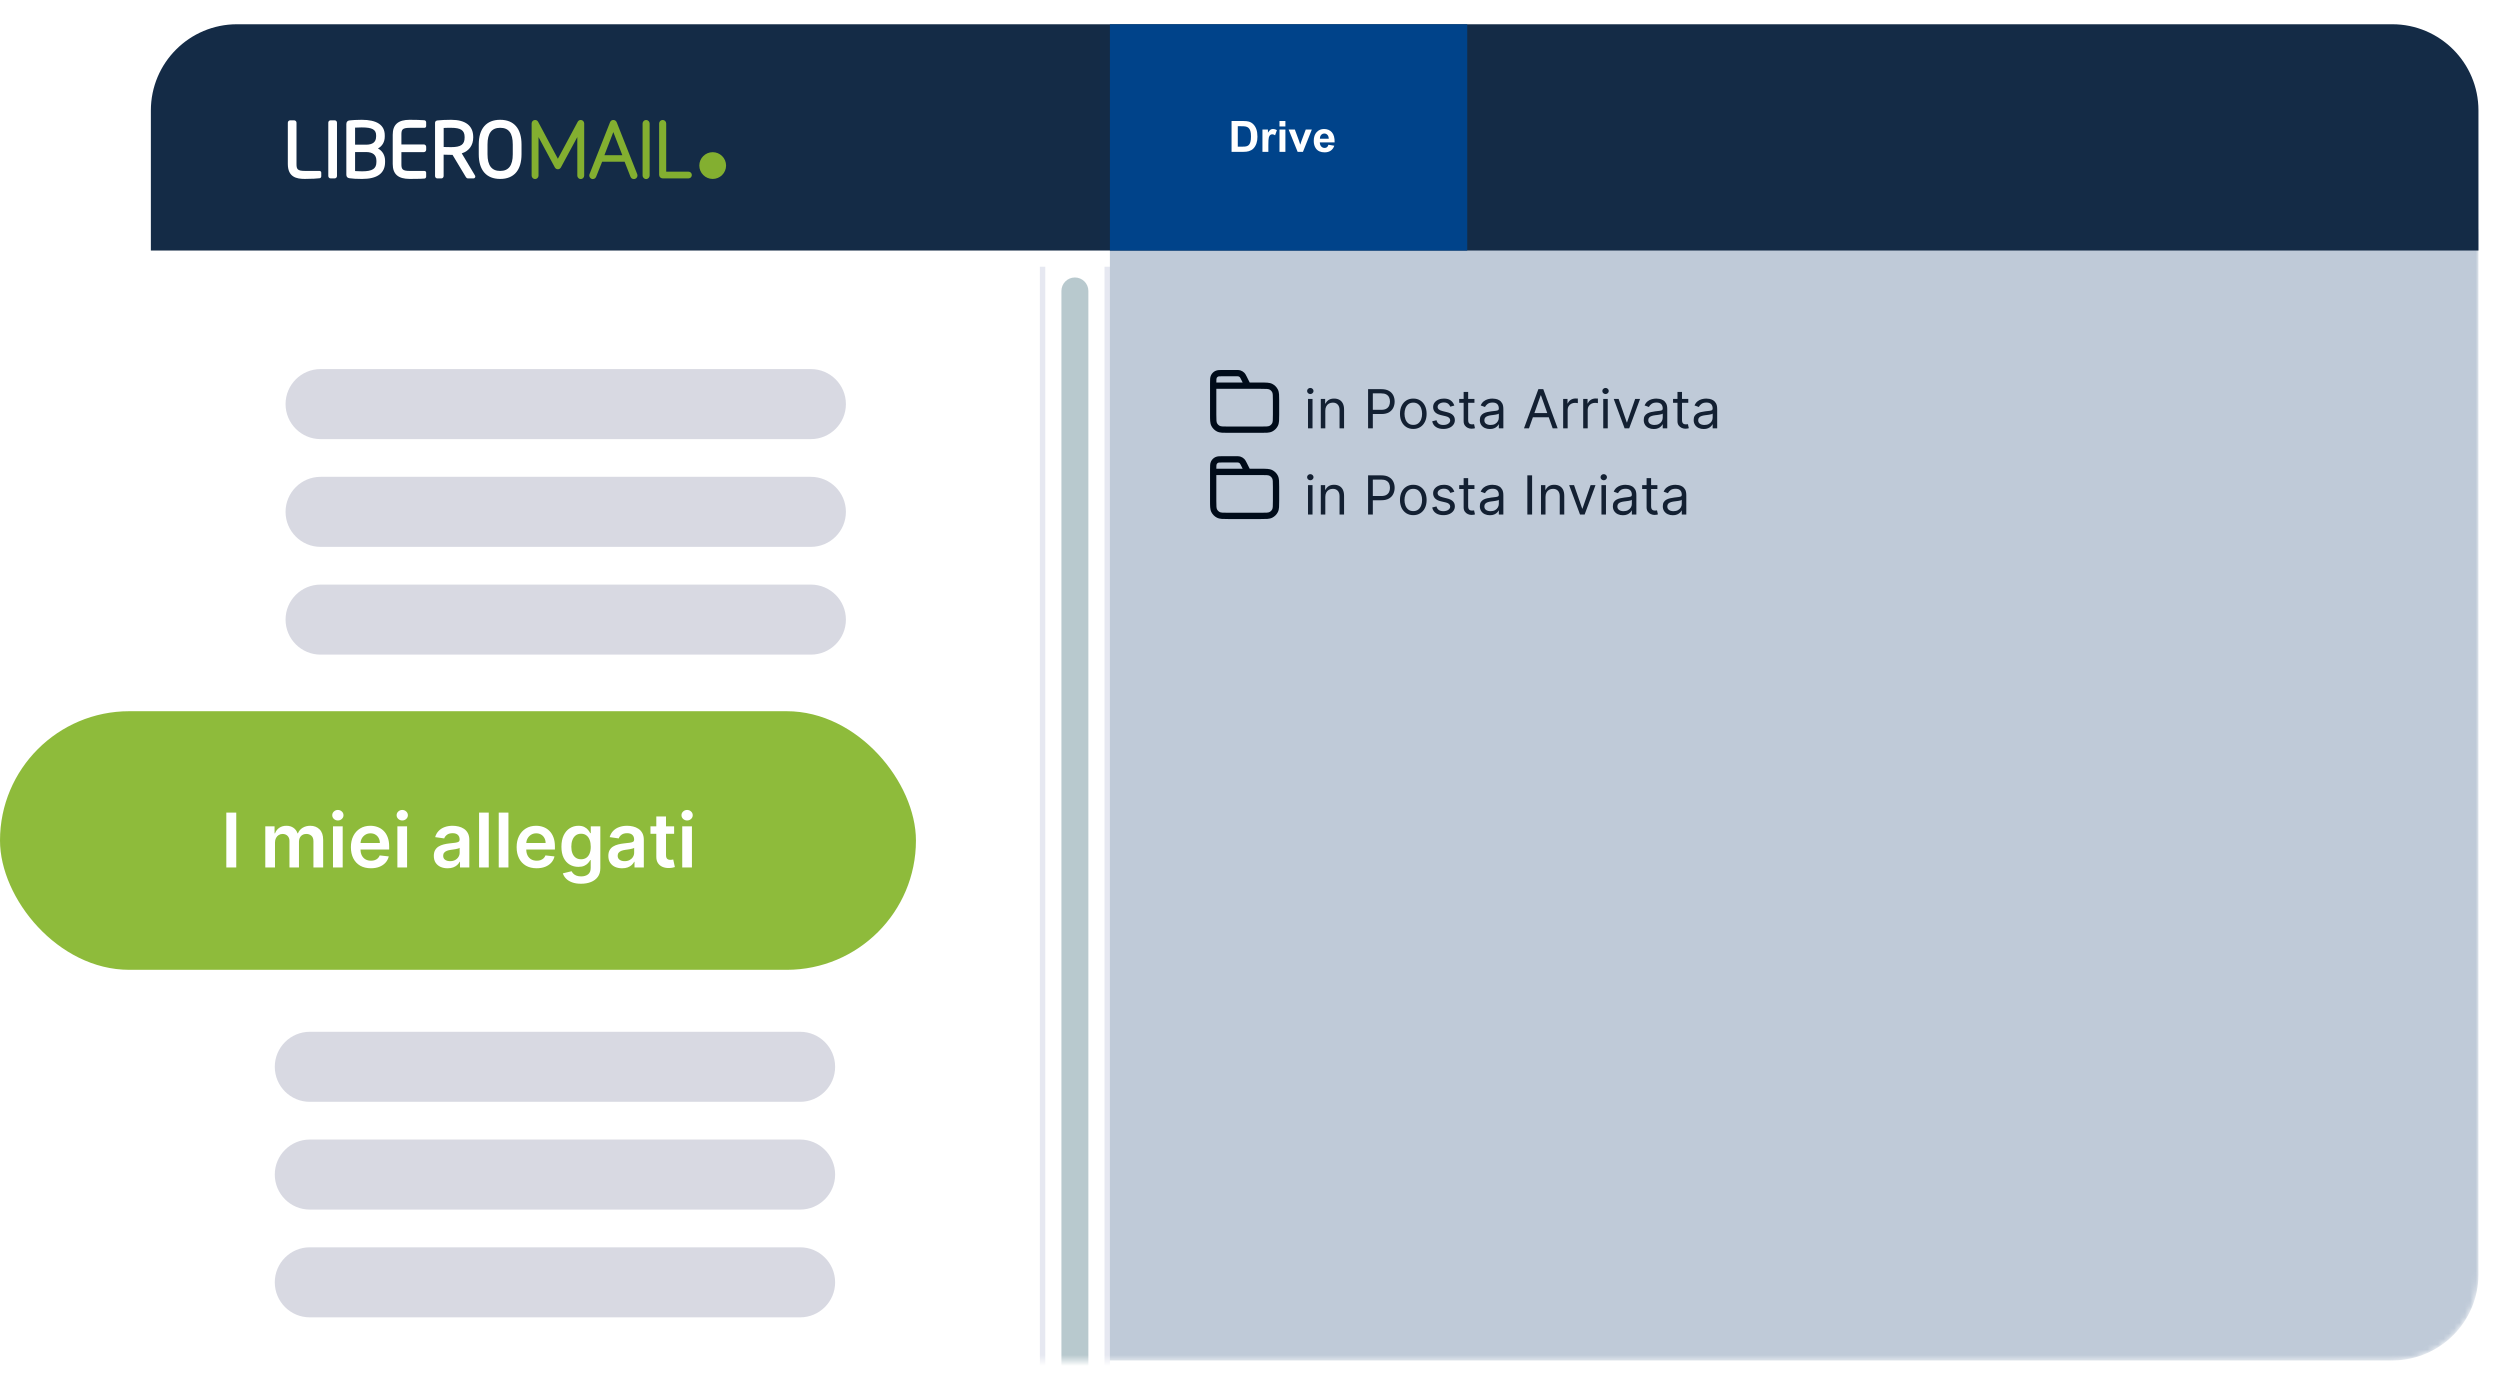
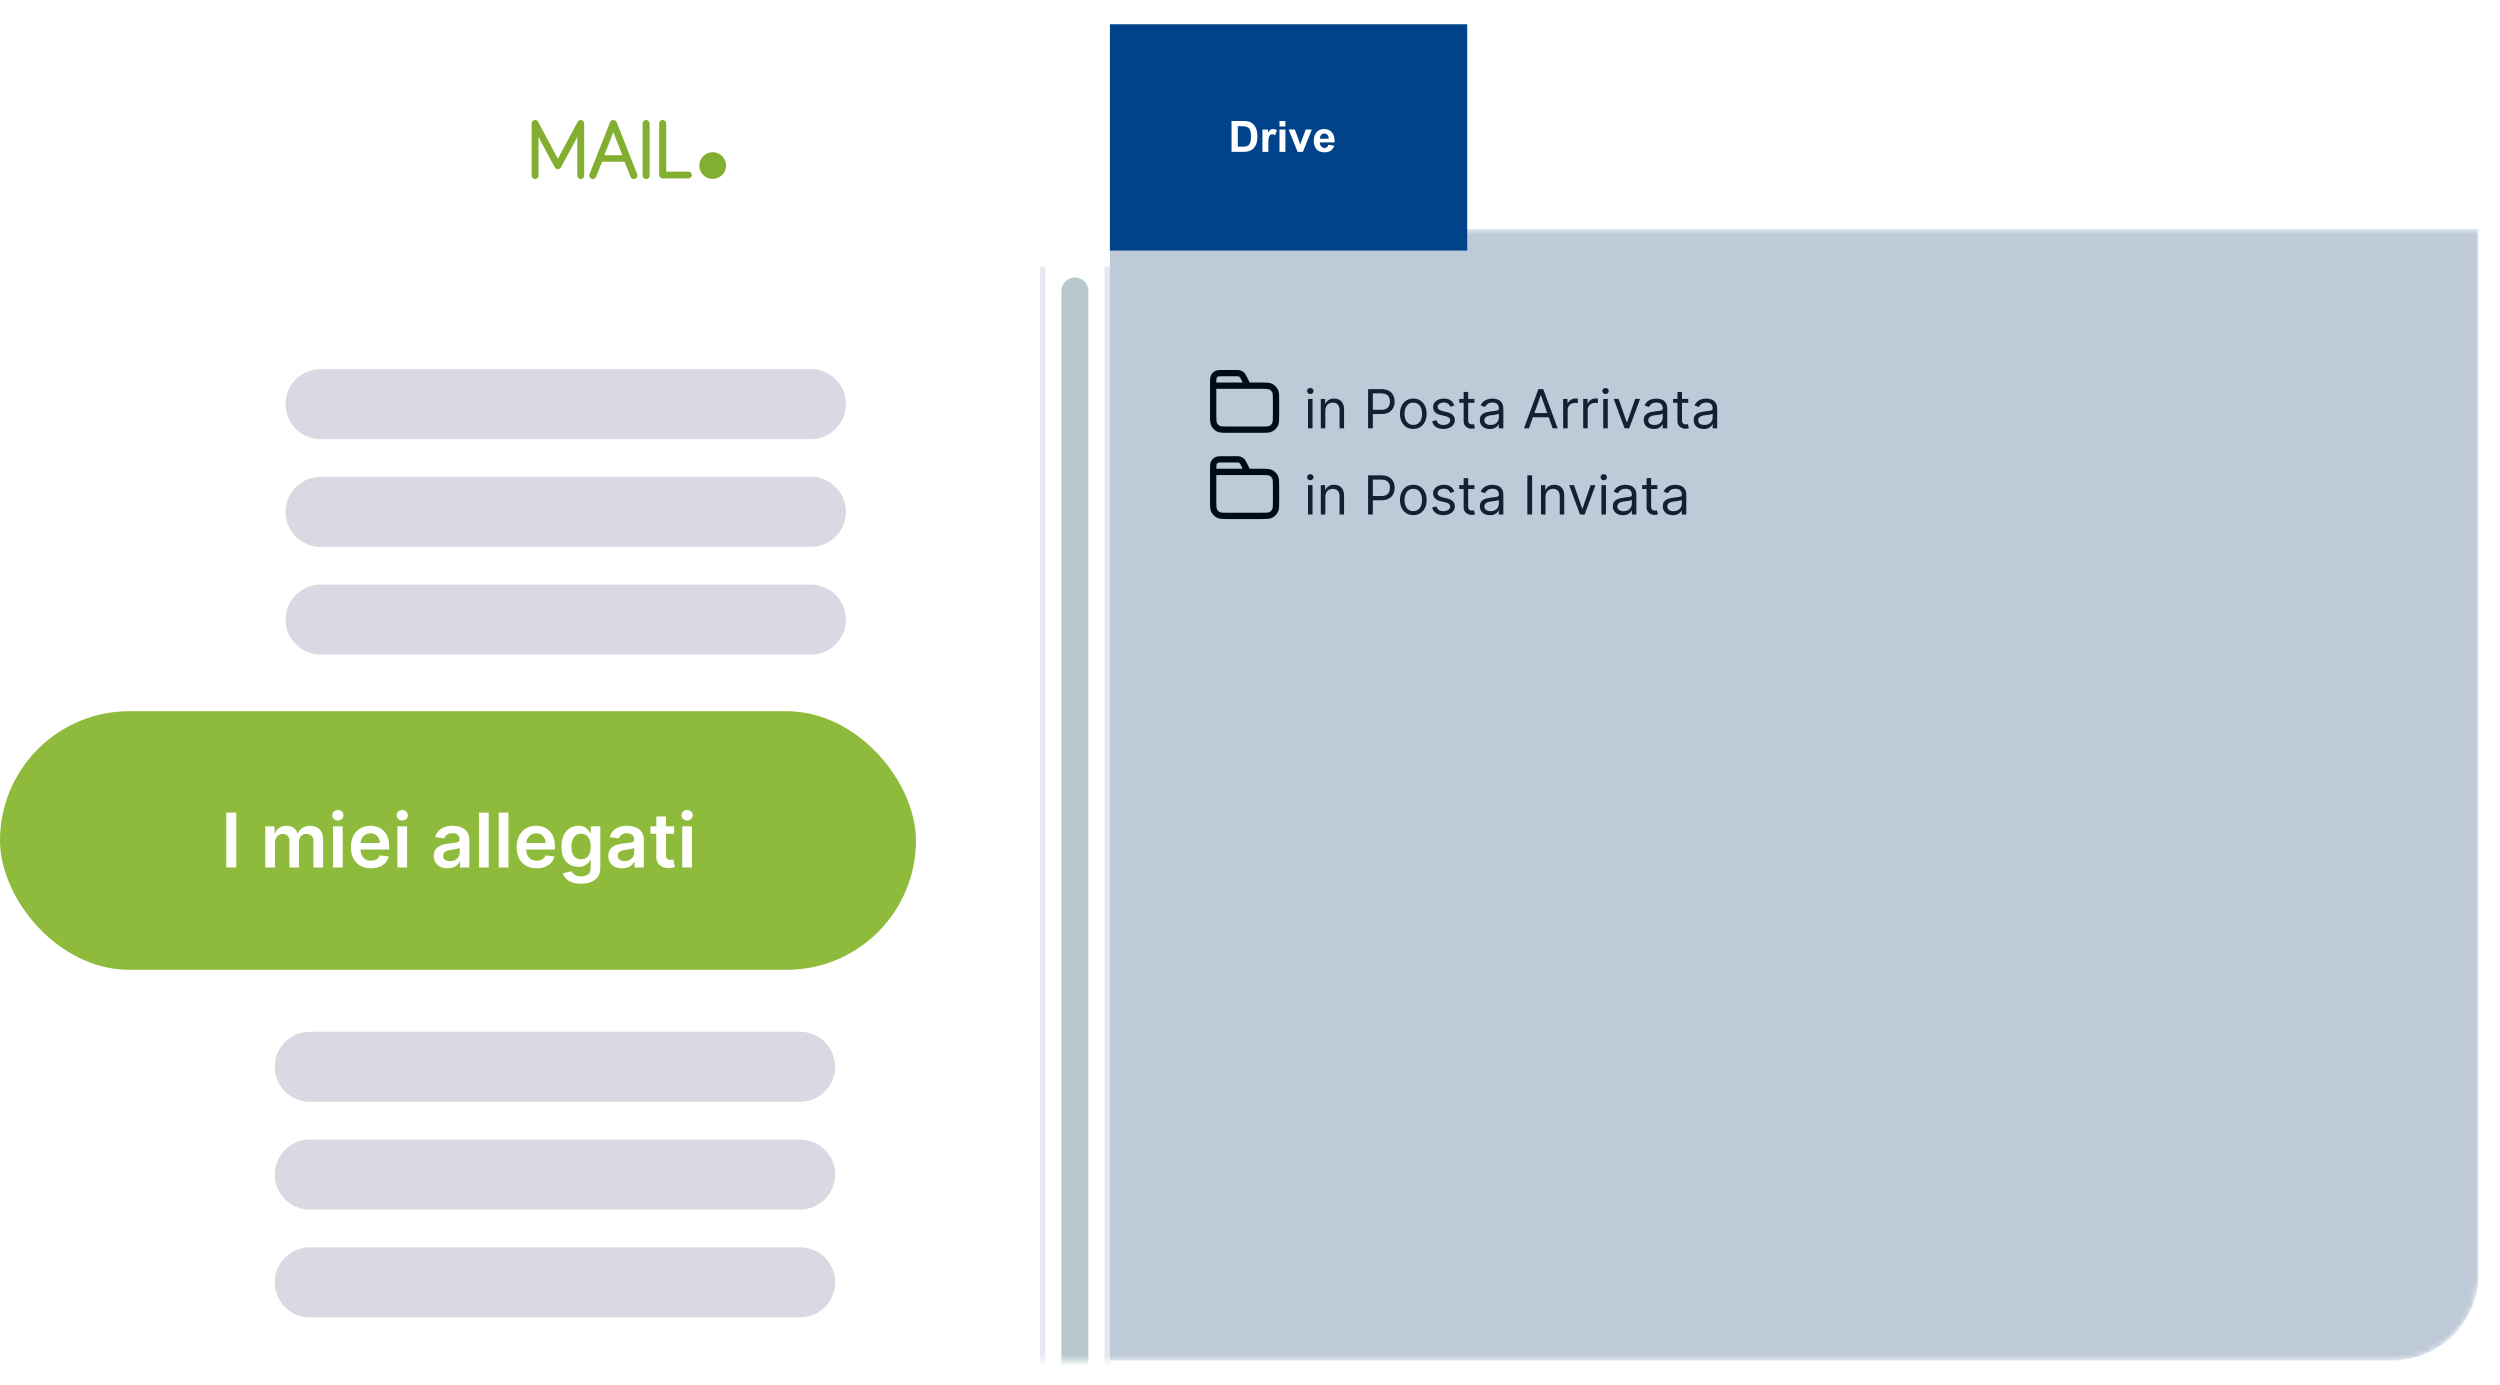
<svg xmlns="http://www.w3.org/2000/svg" width="464" height="257" viewBox="0 0 464 257" fill="none">
  <g filter="url(#filter0_d_5292_7512)">
    <path d="M28 42.5H460V236.5C460 245.337 452.837 252.5 444 252.5H44C35.163 252.5 28 245.337 28 236.5V42.5Z" fill="white" />
    <mask id="mask0_5292_7512" style="mask-type:alpha" maskUnits="userSpaceOnUse" x="28" y="42" width="432" height="211">
      <path d="M28 42.5H460V236.5C460 245.337 452.837 252.5 444 252.5H44C35.163 252.5 28 245.337 28 236.5V42.5Z" fill="white" />
    </mask>
    <g mask="url(#mask0_5292_7512)">
      <path d="M51 198C51 194.41 53.91 191.5 57.5 191.5H148.5C152.09 191.5 155 194.41 155 198C155 201.59 152.09 204.5 148.5 204.5H57.5C53.91 204.5 51 201.59 51 198Z" fill="#D8D9E2" />
      <path d="M51 218C51 214.41 53.91 211.5 57.5 211.5H148.5C152.09 211.5 155 214.41 155 218C155 221.59 152.09 224.5 148.5 224.5H57.5C53.91 224.5 51 221.59 51 218Z" fill="#D8D9E2" />
      <path d="M51 238C51 234.41 53.91 231.5 57.5 231.5H148.5C152.09 231.5 155 234.41 155 238C155 241.59 152.09 244.5 148.5 244.5H57.5C53.91 244.5 51 241.59 51 238Z" fill="#D8D9E2" />
      <line x1="193.5" y1="49.5" x2="193.5" y2="337.5" stroke="#E6E8F1" />
      <line x1="205.5" y1="49.5" x2="205.5" y2="337.5" stroke="#E6E8F1" />
      <path d="M197 54C197 52.619 198.119 51.5 199.5 51.5C200.881 51.5 202 52.619 202 54V333C202 334.381 200.881 335.5 199.5 335.5C198.119 335.5 197 334.381 197 333V54Z" fill="#B8C9CE" />
      <path d="M242.767 79.5V74.046H243.605V79.5H242.767ZM243.193 73.136C243.03 73.136 242.889 73.081 242.771 72.969C242.655 72.858 242.597 72.724 242.597 72.568C242.597 72.412 242.655 72.278 242.771 72.167C242.889 72.056 243.03 72 243.193 72C243.357 72 243.496 72.056 243.612 72.167C243.731 72.278 243.79 72.412 243.79 72.568C243.79 72.724 243.731 72.858 243.612 72.969C243.496 73.081 243.357 73.136 243.193 73.136ZM245.978 76.219V79.5H245.14V74.046H245.95V74.898H246.021C246.149 74.621 246.343 74.398 246.603 74.23C246.864 74.06 247.2 73.974 247.612 73.974C247.981 73.974 248.304 74.05 248.581 74.202C248.858 74.351 249.074 74.578 249.227 74.883C249.381 75.187 249.458 75.57 249.458 76.034V79.5H248.62V76.091C248.62 75.662 248.509 75.329 248.286 75.09C248.064 74.848 247.758 74.727 247.37 74.727C247.103 74.727 246.864 74.785 246.653 74.901C246.445 75.017 246.28 75.187 246.159 75.409C246.039 75.632 245.978 75.901 245.978 76.219ZM253.916 79.5V72.227H256.373C256.944 72.227 257.41 72.33 257.772 72.536C258.137 72.74 258.407 73.016 258.582 73.364C258.757 73.712 258.845 74.1 258.845 74.528C258.845 74.957 258.757 75.346 258.582 75.697C258.409 76.047 258.142 76.326 257.779 76.535C257.417 76.741 256.953 76.844 256.387 76.844H254.626V76.062H256.359C256.75 76.062 257.063 75.995 257.3 75.86C257.537 75.725 257.708 75.543 257.815 75.313C257.924 75.081 257.978 74.82 257.978 74.528C257.978 74.237 257.924 73.977 257.815 73.747C257.708 73.517 257.536 73.338 257.297 73.207C257.057 73.075 256.74 73.008 256.345 73.008H254.797V79.5H253.916ZM262.307 79.614C261.815 79.614 261.383 79.496 261.011 79.262C260.642 79.028 260.353 78.7 260.145 78.278C259.939 77.857 259.836 77.365 259.836 76.801C259.836 76.233 259.939 75.737 260.145 75.313C260.353 74.889 260.642 74.56 261.011 74.326C261.383 74.092 261.815 73.974 262.307 73.974C262.8 73.974 263.23 74.092 263.6 74.326C263.971 74.56 264.26 74.889 264.466 75.313C264.675 75.737 264.779 76.233 264.779 76.801C264.779 77.365 264.675 77.857 264.466 78.278C264.26 78.7 263.971 79.028 263.6 79.262C263.23 79.496 262.8 79.614 262.307 79.614ZM262.307 78.861C262.681 78.861 262.989 78.765 263.23 78.573C263.472 78.381 263.651 78.129 263.767 77.817C263.883 77.504 263.941 77.166 263.941 76.801C263.941 76.437 263.883 76.097 263.767 75.782C263.651 75.467 263.472 75.213 263.23 75.019C262.989 74.824 262.681 74.727 262.307 74.727C261.933 74.727 261.625 74.824 261.384 75.019C261.142 75.213 260.964 75.467 260.848 75.782C260.732 76.097 260.674 76.437 260.674 76.801C260.674 77.166 260.732 77.504 260.848 77.817C260.964 78.129 261.142 78.381 261.384 78.573C261.625 78.765 261.933 78.861 262.307 78.861ZM269.922 75.267L269.169 75.48C269.122 75.355 269.052 75.233 268.959 75.114C268.869 74.994 268.746 74.894 268.59 74.816C268.434 74.738 268.234 74.699 267.99 74.699C267.656 74.699 267.378 74.776 267.155 74.93C266.935 75.081 266.825 75.274 266.825 75.508C266.825 75.717 266.901 75.881 267.052 76.002C267.204 76.123 267.441 76.224 267.763 76.304L268.572 76.503C269.06 76.621 269.423 76.802 269.662 77.046C269.902 77.288 270.021 77.599 270.021 77.98C270.021 78.293 269.931 78.572 269.751 78.818C269.574 79.064 269.325 79.258 269.006 79.401C268.686 79.543 268.314 79.614 267.89 79.614C267.334 79.614 266.874 79.493 266.509 79.251C266.144 79.01 265.914 78.657 265.817 78.193L266.612 77.994C266.688 78.288 266.831 78.508 267.042 78.655C267.255 78.802 267.533 78.875 267.876 78.875C268.267 78.875 268.577 78.792 268.807 78.626C269.039 78.458 269.155 78.257 269.155 78.023C269.155 77.833 269.088 77.675 268.956 77.547C268.823 77.417 268.62 77.32 268.345 77.256L267.436 77.043C266.936 76.924 266.569 76.741 266.335 76.492C266.103 76.241 265.987 75.928 265.987 75.551C265.987 75.243 266.073 74.971 266.246 74.734C266.421 74.498 266.659 74.312 266.96 74.177C267.263 74.042 267.606 73.974 267.99 73.974C268.53 73.974 268.953 74.093 269.261 74.329C269.571 74.566 269.791 74.879 269.922 75.267ZM273.655 74.046V74.756H270.828V74.046H273.655ZM271.652 72.739H272.49V77.938C272.49 78.174 272.524 78.352 272.593 78.47C272.664 78.586 272.754 78.664 272.863 78.704C272.974 78.742 273.091 78.761 273.214 78.761C273.307 78.761 273.383 78.757 273.442 78.747C273.501 78.735 273.548 78.726 273.584 78.719L273.754 79.472C273.697 79.493 273.618 79.514 273.516 79.535C273.415 79.559 273.286 79.571 273.129 79.571C272.893 79.571 272.661 79.52 272.433 79.418C272.208 79.317 272.021 79.162 271.872 78.953C271.725 78.745 271.652 78.482 271.652 78.165V72.739ZM276.521 79.628C276.175 79.628 275.861 79.563 275.58 79.433C275.298 79.3 275.074 79.109 274.908 78.861C274.743 78.61 274.66 78.307 274.66 77.952C274.66 77.639 274.721 77.386 274.844 77.192C274.968 76.995 275.132 76.841 275.338 76.73C275.544 76.619 275.771 76.536 276.02 76.481C276.271 76.425 276.523 76.38 276.776 76.347C277.108 76.304 277.376 76.272 277.582 76.251C277.791 76.227 277.942 76.188 278.037 76.133C278.134 76.079 278.183 75.984 278.183 75.849V75.821C278.183 75.471 278.087 75.198 277.895 75.004C277.705 74.81 277.418 74.713 277.032 74.713C276.632 74.713 276.318 74.801 276.091 74.976C275.864 75.151 275.704 75.338 275.612 75.537L274.816 75.253C274.958 74.921 275.147 74.663 275.384 74.479C275.623 74.292 275.884 74.162 276.165 74.088C276.45 74.012 276.729 73.974 277.004 73.974C277.179 73.974 277.38 73.996 277.607 74.038C277.837 74.079 278.058 74.163 278.271 74.29C278.487 74.418 278.665 74.611 278.808 74.869C278.95 75.127 279.021 75.473 279.021 75.906V79.5H278.183V78.761H278.14C278.083 78.88 277.988 79.006 277.856 79.141C277.723 79.276 277.547 79.391 277.327 79.486C277.107 79.581 276.838 79.628 276.521 79.628ZM276.648 78.875C276.98 78.875 277.259 78.81 277.487 78.68C277.716 78.549 277.889 78.381 278.005 78.175C278.123 77.969 278.183 77.753 278.183 77.526V76.758C278.147 76.801 278.069 76.84 277.948 76.876C277.83 76.909 277.692 76.938 277.536 76.965C277.382 76.988 277.232 77.01 277.085 77.028C276.941 77.045 276.824 77.059 276.734 77.071C276.516 77.099 276.312 77.146 276.123 77.21C275.936 77.271 275.784 77.365 275.668 77.49C275.555 77.613 275.498 77.781 275.498 77.994C275.498 78.285 275.606 78.506 275.821 78.655C276.039 78.802 276.315 78.875 276.648 78.875ZM283.775 79.5H282.851L285.522 72.227H286.431L289.101 79.5H288.178L286.005 73.378H285.948L283.775 79.5ZM284.116 76.659H287.837V77.44H284.116V76.659ZM290.121 79.5V74.046H290.93V74.869H290.987C291.086 74.599 291.266 74.38 291.527 74.212C291.787 74.044 292.081 73.96 292.407 73.96C292.469 73.96 292.546 73.961 292.638 73.964C292.731 73.966 292.8 73.97 292.848 73.974V74.827C292.819 74.82 292.754 74.809 292.653 74.795C292.553 74.778 292.448 74.77 292.336 74.77C292.071 74.77 291.835 74.826 291.626 74.937C291.42 75.046 291.257 75.197 291.136 75.391C291.018 75.583 290.959 75.802 290.959 76.048V79.5H290.121ZM293.841 79.5V74.046H294.651V74.869H294.708C294.807 74.599 294.987 74.38 295.248 74.212C295.508 74.044 295.801 73.96 296.128 73.96C296.19 73.96 296.267 73.961 296.359 73.964C296.451 73.966 296.521 73.97 296.569 73.974V74.827C296.54 74.82 296.475 74.809 296.373 74.795C296.274 74.778 296.168 74.77 296.057 74.77C295.792 74.77 295.555 74.826 295.347 74.937C295.141 75.046 294.978 75.197 294.857 75.391C294.739 75.583 294.679 75.802 294.679 76.048V79.5H293.841ZM297.562 79.5V74.046H298.4V79.5H297.562ZM297.988 73.136C297.825 73.136 297.684 73.081 297.566 72.969C297.45 72.858 297.392 72.724 297.392 72.568C297.392 72.412 297.45 72.278 297.566 72.167C297.684 72.056 297.825 72 297.988 72C298.151 72 298.291 72.056 298.407 72.167C298.526 72.278 298.585 72.412 298.585 72.568C298.585 72.724 298.526 72.858 298.407 72.969C298.291 73.081 298.151 73.136 297.988 73.136ZM304.395 74.046L302.378 79.5H301.526L299.509 74.046H300.418L301.924 78.392H301.98L303.486 74.046H304.395ZM306.941 79.628C306.595 79.628 306.281 79.563 305.999 79.433C305.718 79.3 305.494 79.109 305.328 78.861C305.163 78.61 305.08 78.307 305.08 77.952C305.08 77.639 305.141 77.386 305.264 77.192C305.387 76.995 305.552 76.841 305.758 76.73C305.964 76.619 306.191 76.536 306.44 76.481C306.691 76.425 306.943 76.38 307.196 76.347C307.528 76.304 307.796 76.272 308.002 76.251C308.211 76.227 308.362 76.188 308.457 76.133C308.554 76.079 308.602 75.984 308.602 75.849V75.821C308.602 75.471 308.507 75.198 308.315 75.004C308.125 74.81 307.838 74.713 307.452 74.713C307.052 74.713 306.738 74.801 306.511 74.976C306.284 75.151 306.124 75.338 306.031 75.537L305.236 75.253C305.378 74.921 305.567 74.663 305.804 74.479C306.043 74.292 306.304 74.162 306.585 74.088C306.869 74.012 307.149 73.974 307.423 73.974C307.599 73.974 307.8 73.996 308.027 74.038C308.257 74.079 308.478 74.163 308.691 74.29C308.907 74.418 309.085 74.611 309.227 74.869C309.369 75.127 309.441 75.473 309.441 75.906V79.5H308.602V78.761H308.56C308.503 78.88 308.408 79.006 308.276 79.141C308.143 79.276 307.967 79.391 307.747 79.486C307.526 79.581 307.258 79.628 306.941 79.628ZM307.068 78.875C307.4 78.875 307.679 78.81 307.906 78.68C308.136 78.549 308.309 78.381 308.425 78.175C308.543 77.969 308.602 77.753 308.602 77.526V76.758C308.567 76.801 308.489 76.84 308.368 76.876C308.25 76.909 308.112 76.938 307.956 76.965C307.802 76.988 307.652 77.01 307.505 77.028C307.361 77.045 307.244 77.059 307.154 77.071C306.936 77.099 306.732 77.146 306.543 77.21C306.356 77.271 306.204 77.365 306.088 77.49C305.975 77.613 305.918 77.781 305.918 77.994C305.918 78.285 306.026 78.506 306.241 78.655C306.459 78.802 306.735 78.875 307.068 78.875ZM313.342 74.046V74.756H310.516V74.046H313.342ZM311.339 72.739H312.178V77.938C312.178 78.174 312.212 78.352 312.281 78.47C312.352 78.586 312.442 78.664 312.55 78.704C312.662 78.742 312.779 78.761 312.902 78.761C312.994 78.761 313.07 78.757 313.129 78.747C313.188 78.735 313.236 78.726 313.271 78.719L313.442 79.472C313.385 79.493 313.306 79.514 313.204 79.535C313.102 79.559 312.973 79.571 312.817 79.571C312.58 79.571 312.348 79.52 312.121 79.418C311.896 79.317 311.709 79.162 311.56 78.953C311.413 78.745 311.339 78.482 311.339 78.165V72.739ZM316.208 79.628C315.862 79.628 315.549 79.563 315.267 79.433C314.985 79.3 314.762 79.109 314.596 78.861C314.43 78.61 314.347 78.307 314.347 77.952C314.347 77.639 314.409 77.386 314.532 77.192C314.655 76.995 314.82 76.841 315.026 76.73C315.232 76.619 315.459 76.536 315.707 76.481C315.958 76.425 316.21 76.38 316.464 76.347C316.795 76.304 317.064 76.272 317.27 76.251C317.478 76.227 317.63 76.188 317.724 76.133C317.821 76.079 317.87 75.984 317.87 75.849V75.821C317.87 75.471 317.774 75.198 317.582 75.004C317.393 74.81 317.105 74.713 316.719 74.713C316.319 74.713 316.006 74.801 315.778 74.976C315.551 75.151 315.391 75.338 315.299 75.537L314.504 75.253C314.646 74.921 314.835 74.663 315.072 74.479C315.311 74.292 315.571 74.162 315.853 74.088C316.137 74.012 316.416 73.974 316.691 73.974C316.866 73.974 317.067 73.996 317.295 74.038C317.524 74.079 317.746 74.163 317.959 74.29C318.174 74.418 318.353 74.611 318.495 74.869C318.637 75.127 318.708 75.473 318.708 75.906V79.5H317.87V78.761H317.827C317.771 78.88 317.676 79.006 317.543 79.141C317.411 79.276 317.234 79.391 317.014 79.486C316.794 79.581 316.525 79.628 316.208 79.628ZM316.336 78.875C316.667 78.875 316.947 78.81 317.174 78.68C317.404 78.549 317.576 78.381 317.692 78.175C317.811 77.969 317.87 77.753 317.87 77.526V76.758C317.835 76.801 317.756 76.84 317.636 76.876C317.517 76.909 317.38 76.938 317.224 76.965C317.07 76.988 316.92 77.01 316.773 77.028C316.628 77.045 316.511 77.059 316.421 77.071C316.203 77.099 316 77.146 315.81 77.21C315.623 77.271 315.472 77.365 315.356 77.49C315.242 77.613 315.185 77.781 315.185 77.994C315.185 78.285 315.293 78.506 315.509 78.655C315.726 78.802 316.002 78.875 316.336 78.875ZM242.767 95.5V90.046H243.605V95.5H242.767ZM243.193 89.136C243.03 89.136 242.889 89.081 242.771 88.969C242.655 88.858 242.597 88.724 242.597 88.568C242.597 88.412 242.655 88.278 242.771 88.167C242.889 88.056 243.03 88 243.193 88C243.357 88 243.496 88.056 243.612 88.167C243.731 88.278 243.79 88.412 243.79 88.568C243.79 88.724 243.731 88.858 243.612 88.969C243.496 89.081 243.357 89.136 243.193 89.136ZM245.978 92.219V95.5H245.14V90.046H245.95V90.898H246.021C246.149 90.621 246.343 90.398 246.603 90.23C246.864 90.06 247.2 89.974 247.612 89.974C247.981 89.974 248.304 90.05 248.581 90.202C248.858 90.351 249.074 90.578 249.227 90.883C249.381 91.187 249.458 91.57 249.458 92.034V95.5H248.62V92.091C248.62 91.662 248.509 91.329 248.286 91.09C248.064 90.848 247.758 90.727 247.37 90.727C247.103 90.727 246.864 90.785 246.653 90.901C246.445 91.017 246.28 91.187 246.159 91.409C246.039 91.632 245.978 91.901 245.978 92.219ZM253.916 95.5V88.227H256.373C256.944 88.227 257.41 88.33 257.772 88.536C258.137 88.74 258.407 89.016 258.582 89.364C258.757 89.712 258.845 90.1 258.845 90.528C258.845 90.957 258.757 91.346 258.582 91.697C258.409 92.047 258.142 92.326 257.779 92.535C257.417 92.741 256.953 92.844 256.387 92.844H254.626V92.062H256.359C256.75 92.062 257.063 91.995 257.3 91.86C257.537 91.725 257.708 91.543 257.815 91.313C257.924 91.081 257.978 90.82 257.978 90.528C257.978 90.237 257.924 89.977 257.815 89.747C257.708 89.517 257.536 89.338 257.297 89.207C257.057 89.075 256.74 89.008 256.345 89.008H254.797V95.5H253.916ZM262.307 95.614C261.815 95.614 261.383 95.496 261.011 95.262C260.642 95.028 260.353 94.7 260.145 94.278C259.939 93.857 259.836 93.365 259.836 92.801C259.836 92.233 259.939 91.737 260.145 91.313C260.353 90.889 260.642 90.56 261.011 90.326C261.383 90.092 261.815 89.974 262.307 89.974C262.8 89.974 263.23 90.092 263.6 90.326C263.971 90.56 264.26 90.889 264.466 91.313C264.675 91.737 264.779 92.233 264.779 92.801C264.779 93.365 264.675 93.857 264.466 94.278C264.26 94.7 263.971 95.028 263.6 95.262C263.23 95.496 262.8 95.614 262.307 95.614ZM262.307 94.861C262.681 94.861 262.989 94.765 263.23 94.573C263.472 94.381 263.651 94.129 263.767 93.817C263.883 93.504 263.941 93.166 263.941 92.801C263.941 92.437 263.883 92.097 263.767 91.782C263.651 91.467 263.472 91.213 263.23 91.019C262.989 90.824 262.681 90.727 262.307 90.727C261.933 90.727 261.625 90.824 261.384 91.019C261.142 91.213 260.964 91.467 260.848 91.782C260.732 92.097 260.674 92.437 260.674 92.801C260.674 93.166 260.732 93.504 260.848 93.817C260.964 94.129 261.142 94.381 261.384 94.573C261.625 94.765 261.933 94.861 262.307 94.861ZM269.922 91.267L269.169 91.48C269.122 91.355 269.052 91.233 268.959 91.114C268.869 90.994 268.746 90.894 268.59 90.816C268.434 90.738 268.234 90.699 267.99 90.699C267.656 90.699 267.378 90.776 267.155 90.93C266.935 91.081 266.825 91.274 266.825 91.508C266.825 91.717 266.901 91.881 267.052 92.002C267.204 92.123 267.441 92.224 267.763 92.304L268.572 92.503C269.06 92.621 269.423 92.802 269.662 93.046C269.902 93.288 270.021 93.599 270.021 93.98C270.021 94.293 269.931 94.572 269.751 94.818C269.574 95.064 269.325 95.258 269.006 95.401C268.686 95.543 268.314 95.614 267.89 95.614C267.334 95.614 266.874 95.493 266.509 95.251C266.144 95.01 265.914 94.657 265.817 94.193L266.612 93.994C266.688 94.288 266.831 94.508 267.042 94.655C267.255 94.802 267.533 94.875 267.876 94.875C268.267 94.875 268.577 94.792 268.807 94.626C269.039 94.458 269.155 94.257 269.155 94.023C269.155 93.833 269.088 93.675 268.956 93.547C268.823 93.417 268.62 93.32 268.345 93.256L267.436 93.043C266.936 92.924 266.569 92.741 266.335 92.492C266.103 92.241 265.987 91.928 265.987 91.551C265.987 91.243 266.073 90.971 266.246 90.734C266.421 90.498 266.659 90.312 266.96 90.177C267.263 90.042 267.606 89.974 267.99 89.974C268.53 89.974 268.953 90.093 269.261 90.329C269.571 90.566 269.791 90.879 269.922 91.267ZM273.655 90.046V90.756H270.828V90.046H273.655ZM271.652 88.739H272.49V93.938C272.49 94.174 272.524 94.352 272.593 94.47C272.664 94.586 272.754 94.664 272.863 94.704C272.974 94.742 273.091 94.761 273.214 94.761C273.307 94.761 273.383 94.757 273.442 94.747C273.501 94.735 273.548 94.726 273.584 94.719L273.754 95.472C273.697 95.493 273.618 95.514 273.516 95.535C273.415 95.559 273.286 95.571 273.129 95.571C272.893 95.571 272.661 95.52 272.433 95.418C272.208 95.317 272.021 95.162 271.872 94.953C271.725 94.745 271.652 94.482 271.652 94.165V88.739ZM276.521 95.628C276.175 95.628 275.861 95.563 275.58 95.433C275.298 95.3 275.074 95.109 274.908 94.861C274.743 94.61 274.66 94.307 274.66 93.952C274.66 93.639 274.721 93.386 274.844 93.192C274.968 92.995 275.132 92.841 275.338 92.73C275.544 92.619 275.771 92.536 276.02 92.481C276.271 92.425 276.523 92.38 276.776 92.347C277.108 92.304 277.376 92.272 277.582 92.251C277.791 92.227 277.942 92.188 278.037 92.133C278.134 92.079 278.183 91.984 278.183 91.849V91.821C278.183 91.471 278.087 91.198 277.895 91.004C277.705 90.81 277.418 90.713 277.032 90.713C276.632 90.713 276.318 90.801 276.091 90.976C275.864 91.151 275.704 91.338 275.612 91.537L274.816 91.253C274.958 90.921 275.147 90.663 275.384 90.479C275.623 90.292 275.884 90.162 276.165 90.088C276.45 90.012 276.729 89.974 277.004 89.974C277.179 89.974 277.38 89.996 277.607 90.038C277.837 90.079 278.058 90.163 278.271 90.29C278.487 90.418 278.665 90.611 278.808 90.869C278.95 91.127 279.021 91.473 279.021 91.906V95.5H278.183V94.761H278.14C278.083 94.88 277.988 95.006 277.856 95.141C277.723 95.276 277.547 95.391 277.327 95.486C277.107 95.581 276.838 95.628 276.521 95.628ZM276.648 94.875C276.98 94.875 277.259 94.81 277.487 94.68C277.716 94.549 277.889 94.381 278.005 94.175C278.123 93.969 278.183 93.753 278.183 93.526V92.758C278.147 92.801 278.069 92.84 277.948 92.876C277.83 92.909 277.692 92.938 277.536 92.965C277.382 92.988 277.232 93.01 277.085 93.028C276.941 93.045 276.824 93.059 276.734 93.071C276.516 93.099 276.312 93.146 276.123 93.21C275.936 93.271 275.784 93.365 275.668 93.49C275.555 93.613 275.498 93.781 275.498 93.994C275.498 94.285 275.606 94.506 275.821 94.655C276.039 94.802 276.315 94.875 276.648 94.875ZM284.357 88.227V95.5H283.476V88.227H284.357ZM286.847 92.219V95.5H286.009V90.046H286.819V90.898H286.89C287.018 90.621 287.212 90.398 287.472 90.23C287.733 90.06 288.069 89.974 288.481 89.974C288.85 89.974 289.173 90.05 289.45 90.202C289.727 90.351 289.943 90.578 290.097 90.883C290.25 91.187 290.327 91.57 290.327 92.034V95.5H289.489V92.091C289.489 91.662 289.378 91.329 289.156 91.09C288.933 90.848 288.628 90.727 288.239 90.727C287.972 90.727 287.733 90.785 287.522 90.901C287.314 91.017 287.149 91.187 287.028 91.409C286.908 91.632 286.847 91.901 286.847 92.219ZM296.124 90.046L294.107 95.5H293.254L291.237 90.046H292.146L293.652 94.392H293.709L295.215 90.046H296.124ZM297.23 95.5V90.046H298.068V95.5H297.23ZM297.656 89.136C297.493 89.136 297.352 89.081 297.233 88.969C297.117 88.858 297.059 88.724 297.059 88.568C297.059 88.412 297.117 88.278 297.233 88.167C297.352 88.056 297.493 88 297.656 88C297.819 88 297.959 88.056 298.075 88.167C298.193 88.278 298.253 88.412 298.253 88.568C298.253 88.724 298.193 88.858 298.075 88.969C297.959 89.081 297.819 89.136 297.656 89.136ZM301.208 95.628C300.862 95.628 300.549 95.563 300.267 95.433C299.985 95.3 299.762 95.109 299.596 94.861C299.43 94.61 299.347 94.307 299.347 93.952C299.347 93.639 299.409 93.386 299.532 93.192C299.655 92.995 299.82 92.841 300.026 92.73C300.232 92.619 300.459 92.536 300.707 92.481C300.958 92.425 301.21 92.38 301.464 92.347C301.795 92.304 302.064 92.272 302.27 92.251C302.478 92.227 302.63 92.188 302.724 92.133C302.821 92.079 302.87 91.984 302.87 91.849V91.821C302.87 91.471 302.774 91.198 302.582 91.004C302.393 90.81 302.105 90.713 301.719 90.713C301.319 90.713 301.006 90.801 300.778 90.976C300.551 91.151 300.391 91.338 300.299 91.537L299.504 91.253C299.646 90.921 299.835 90.663 300.072 90.479C300.311 90.292 300.571 90.162 300.853 90.088C301.137 90.012 301.416 89.974 301.691 89.974C301.866 89.974 302.067 89.996 302.295 90.038C302.524 90.079 302.746 90.163 302.959 90.29C303.174 90.418 303.353 90.611 303.495 90.869C303.637 91.127 303.708 91.473 303.708 91.906V95.5H302.87V94.761H302.827C302.771 94.88 302.676 95.006 302.543 95.141C302.411 95.276 302.234 95.391 302.014 95.486C301.794 95.581 301.525 95.628 301.208 95.628ZM301.336 94.875C301.667 94.875 301.947 94.81 302.174 94.68C302.404 94.549 302.576 94.381 302.692 94.175C302.811 93.969 302.87 93.753 302.87 93.526V92.758C302.835 92.801 302.756 92.84 302.636 92.876C302.517 92.909 302.38 92.938 302.224 92.965C302.07 92.988 301.92 93.01 301.773 93.028C301.628 93.045 301.511 93.059 301.421 93.071C301.203 93.099 301 93.146 300.81 93.21C300.623 93.271 300.472 93.365 300.356 93.49C300.242 93.613 300.185 93.781 300.185 93.994C300.185 94.285 300.293 94.506 300.509 94.655C300.726 94.802 301.002 94.875 301.336 94.875ZM307.61 90.046V90.756H304.783V90.046H307.61ZM305.607 88.739H306.445V93.938C306.445 94.174 306.479 94.352 306.548 94.47C306.619 94.586 306.709 94.664 306.818 94.704C306.929 94.742 307.046 94.761 307.17 94.761C307.262 94.761 307.338 94.757 307.397 94.747C307.456 94.735 307.503 94.726 307.539 94.719L307.709 95.472C307.653 95.493 307.573 95.514 307.471 95.535C307.37 95.559 307.241 95.571 307.084 95.571C306.848 95.571 306.616 95.52 306.388 95.418C306.163 95.317 305.976 95.162 305.827 94.953C305.68 94.745 305.607 94.482 305.607 94.165V88.739ZM310.476 95.628C310.13 95.628 309.816 95.563 309.535 95.433C309.253 95.3 309.029 95.109 308.863 94.861C308.698 94.61 308.615 94.307 308.615 93.952C308.615 93.639 308.676 93.386 308.8 93.192C308.923 92.995 309.087 92.841 309.293 92.73C309.499 92.619 309.726 92.536 309.975 92.481C310.226 92.425 310.478 92.38 310.731 92.347C311.063 92.304 311.331 92.272 311.537 92.251C311.746 92.227 311.897 92.188 311.992 92.133C312.089 92.079 312.138 91.984 312.138 91.849V91.821C312.138 91.471 312.042 91.198 311.85 91.004C311.661 90.81 311.373 90.713 310.987 90.713C310.587 90.713 310.273 90.801 310.046 90.976C309.819 91.151 309.659 91.338 309.567 91.537L308.771 91.253C308.913 90.921 309.103 90.663 309.339 90.479C309.578 90.292 309.839 90.162 310.121 90.088C310.405 90.012 310.684 89.974 310.959 89.974C311.134 89.974 311.335 89.996 311.562 90.038C311.792 90.079 312.013 90.163 312.226 90.29C312.442 90.418 312.621 90.611 312.763 90.869C312.905 91.127 312.976 91.473 312.976 91.906V95.5H312.138V94.761H312.095C312.038 94.88 311.943 95.006 311.811 95.141C311.678 95.276 311.502 95.391 311.282 95.486C311.062 95.581 310.793 95.628 310.476 95.628ZM310.604 94.875C310.935 94.875 311.214 94.81 311.442 94.68C311.671 94.549 311.844 94.381 311.96 94.175C312.078 93.969 312.138 93.753 312.138 93.526V92.758C312.102 92.801 312.024 92.84 311.903 92.876C311.785 92.909 311.648 92.938 311.491 92.965C311.337 92.988 311.187 93.01 311.04 93.028C310.896 93.045 310.779 93.059 310.689 93.071C310.471 93.099 310.267 93.146 310.078 93.21C309.891 93.271 309.739 93.365 309.623 93.49C309.51 93.613 309.453 93.781 309.453 93.994C309.453 94.285 309.561 94.506 309.776 94.655C309.994 94.802 310.27 94.875 310.604 94.875Z" fill="#191C22" />
      <path fill-rule="evenodd" clip-rule="evenodd" d="M229.886 69.865C229.815 69.841 229.724 69.833 229.263 69.833H227.033C226.697 69.833 226.48 69.834 226.314 69.847C226.156 69.86 226.097 69.882 226.068 69.897C225.958 69.953 225.869 70.042 225.813 70.152C225.799 70.181 225.777 70.239 225.764 70.398C225.752 70.543 225.75 70.729 225.75 71H230.639L230.411 70.543C230.204 70.13 230.157 70.052 230.103 70C230.042 69.939 229.967 69.893 229.886 69.865ZM231.944 71L231.454 70.021C231.443 69.999 231.432 69.978 231.422 69.956C231.267 69.646 231.131 69.374 230.92 69.166C230.734 68.985 230.511 68.847 230.266 68.762C229.986 68.666 229.681 68.666 229.335 68.667C229.311 68.667 229.287 68.667 229.263 68.667L227.011 68.667C226.703 68.667 226.438 68.667 226.219 68.684C225.989 68.703 225.759 68.745 225.539 68.857C225.209 69.025 224.942 69.293 224.774 69.622C224.661 69.843 224.62 70.072 224.601 70.303C224.583 70.521 224.583 70.787 224.583 71.094L224.583 76.974C224.583 77.444 224.583 77.831 224.609 78.147C224.636 78.475 224.693 78.776 224.837 79.059C225.061 79.498 225.418 79.855 225.857 80.079C226.14 80.223 226.442 80.281 226.769 80.308C227.085 80.333 227.473 80.333 227.942 80.333H234.057C234.527 80.333 234.914 80.333 235.23 80.308C235.558 80.281 235.859 80.223 236.142 80.079C236.581 79.855 236.938 79.498 237.162 79.059C237.306 78.776 237.364 78.475 237.391 78.147C237.416 77.831 237.416 77.444 237.416 76.974V74.359C237.416 73.89 237.416 73.502 237.391 73.186C237.364 72.859 237.306 72.557 237.162 72.274C236.938 71.835 236.581 71.478 236.142 71.254C235.859 71.11 235.558 71.052 235.23 71.026C234.914 71 234.527 71 234.057 71L231.944 71ZM231.571 72.167C231.579 72.167 231.588 72.167 231.596 72.167H234.033C234.533 72.167 234.872 72.167 235.135 72.189C235.391 72.209 235.521 72.247 235.613 72.294C235.832 72.406 236.011 72.584 236.123 72.804C236.169 72.895 236.207 73.026 236.228 73.281C236.249 73.544 236.25 73.884 236.25 74.383V76.95C236.25 77.45 236.249 77.789 236.228 78.052C236.207 78.308 236.169 78.438 236.123 78.53C236.011 78.749 235.832 78.928 235.613 79.04C235.521 79.086 235.391 79.124 235.135 79.145C234.872 79.166 234.533 79.167 234.033 79.167H227.966C227.467 79.167 227.127 79.166 226.864 79.145C226.609 79.124 226.478 79.086 226.387 79.04C226.167 78.928 225.989 78.749 225.877 78.53C225.83 78.438 225.792 78.308 225.772 78.052C225.75 77.789 225.75 77.45 225.75 76.95V72.167H231.571Z" fill="black" />
      <path fill-rule="evenodd" clip-rule="evenodd" d="M229.886 85.865C229.815 85.841 229.724 85.833 229.263 85.833H227.033C226.697 85.833 226.48 85.834 226.314 85.847C226.156 85.86 226.097 85.882 226.068 85.897C225.958 85.953 225.869 86.042 225.813 86.152C225.799 86.181 225.777 86.239 225.764 86.398C225.752 86.543 225.75 86.729 225.75 87H230.639L230.411 86.543C230.204 86.13 230.157 86.052 230.103 86C230.042 85.939 229.967 85.893 229.886 85.865ZM231.944 87L231.454 86.021C231.443 85.999 231.432 85.978 231.422 85.956C231.267 85.646 231.131 85.374 230.92 85.166C230.734 84.985 230.511 84.847 230.266 84.762C229.986 84.666 229.681 84.666 229.335 84.667C229.311 84.667 229.287 84.667 229.263 84.667L227.011 84.667C226.703 84.667 226.438 84.667 226.219 84.684C225.989 84.703 225.759 84.745 225.539 84.857C225.209 85.025 224.942 85.293 224.774 85.622C224.661 85.843 224.62 86.072 224.601 86.303C224.583 86.521 224.583 86.787 224.583 87.094L224.583 92.974C224.583 93.444 224.583 93.831 224.609 94.147C224.636 94.475 224.693 94.776 224.837 95.059C225.061 95.498 225.418 95.855 225.857 96.079C226.14 96.223 226.442 96.281 226.769 96.308C227.085 96.333 227.473 96.333 227.942 96.333H234.057C234.527 96.333 234.914 96.333 235.23 96.308C235.558 96.281 235.859 96.223 236.142 96.079C236.581 95.855 236.938 95.498 237.162 95.059C237.306 94.776 237.364 94.475 237.391 94.147C237.416 93.831 237.416 93.444 237.416 92.974V90.359C237.416 89.89 237.416 89.502 237.391 89.186C237.364 88.859 237.306 88.557 237.162 88.274C236.938 87.835 236.581 87.478 236.142 87.254C235.859 87.11 235.558 87.052 235.23 87.026C234.914 87 234.527 87 234.057 87L231.944 87ZM231.571 88.167C231.579 88.167 231.588 88.167 231.596 88.167H234.033C234.533 88.167 234.872 88.167 235.135 88.189C235.391 88.209 235.521 88.247 235.613 88.294C235.832 88.406 236.011 88.584 236.123 88.804C236.169 88.895 236.207 89.026 236.228 89.281C236.249 89.544 236.25 89.884 236.25 90.383V92.95C236.25 93.45 236.249 93.789 236.228 94.052C236.207 94.308 236.169 94.438 236.123 94.53C236.011 94.749 235.832 94.928 235.613 95.04C235.521 95.086 235.391 95.124 235.135 95.145C234.872 95.166 234.533 95.167 234.033 95.167H227.966C227.467 95.167 227.127 95.166 226.864 95.145C226.609 95.124 226.478 95.086 226.387 95.04C226.167 94.928 225.989 94.749 225.877 94.53C225.83 94.438 225.792 94.308 225.772 94.052C225.75 93.789 225.75 93.45 225.75 92.95V88.167H231.571Z" fill="black" />
      <path opacity="0.25" d="M206 42.5H460V236.5C460 245.337 452.837 252.5 444 252.5H206V42.5Z" fill="#002F65" />
    </g>
-     <path d="M28 20.5C28 11.663 35.163 4.5 44 4.5H444C452.837 4.5 460 11.663 460 20.5V46.5H28V20.5Z" fill="#142B46" />
    <g clip-path="url(#clip0_5292_7512)">
      <path d="M99.311 22.266C98.961 22.266 98.671 22.556 98.671 22.905V32.595C98.671 32.944 98.961 33.234 99.311 33.234C99.66 33.234 99.95 32.944 99.95 32.595V25.443L102.963 31.051C103.097 31.317 103.347 31.414 103.541 31.414C103.776 31.414 103.988 31.294 104.118 31.052L107.148 25.441V32.595C107.148 32.944 107.437 33.234 107.787 33.234C108.136 33.234 108.426 32.944 108.426 32.595V22.905C108.426 22.556 108.136 22.266 107.787 22.266C107.435 22.266 107.278 22.507 107.211 22.625L103.541 29.467L99.889 22.63C99.795 22.443 99.601 22.266 99.311 22.266Z" fill="#83AF30" />
      <path fill-rule="evenodd" clip-rule="evenodd" d="M113.428 22.404C113.531 22.319 113.665 22.266 113.833 22.266C114.161 22.266 114.371 22.482 114.462 22.701L114.463 22.704L118.258 32.299C118.296 32.394 118.314 32.519 118.314 32.579C118.314 32.926 118.042 33.234 117.643 33.234C117.319 33.234 117.106 33.038 117.013 32.796L117.013 32.795L115.924 30.014H111.756L110.653 32.78L110.653 32.781C110.562 33.017 110.352 33.234 110.022 33.234C109.655 33.234 109.368 32.926 109.368 32.579C109.368 32.539 109.373 32.489 109.382 32.44C109.39 32.395 109.403 32.341 109.425 32.295L113.219 22.701C113.263 22.597 113.327 22.488 113.428 22.404ZM113.833 24.514L112.181 28.799H115.5L113.833 24.514Z" fill="#83AF30" />
      <path d="M119.918 22.266C119.551 22.266 119.264 22.574 119.264 22.921V32.579C119.264 32.926 119.551 33.234 119.918 33.234C120.286 33.234 120.573 32.926 120.573 32.579V22.921C120.573 22.574 120.286 22.266 119.918 22.266Z" fill="#83AF30" />
      <path d="M122.991 22.266C122.626 22.266 122.336 22.556 122.336 22.921V32.455C122.336 32.82 122.626 33.109 122.991 33.109H127.781C128.131 33.109 128.405 32.835 128.405 32.486C128.405 32.136 128.131 31.863 127.781 31.863H123.645V22.921C123.645 22.556 123.356 22.266 122.991 22.266Z" fill="#83AF30" />
      <path d="M132.277 28.244C130.908 28.244 129.792 29.36 129.792 30.728C129.792 32.096 130.908 33.212 132.277 33.212C133.645 33.212 134.761 32.096 134.761 30.728C134.761 29.36 133.645 28.244 132.277 28.244Z" fill="#83AF30" />
      <path fill-rule="evenodd" clip-rule="evenodd" d="M70.148 27.557C70.956 27.118 71.412 26.328 71.412 25.348V25.122C71.412 23.205 69.971 22.234 67.127 22.234C66.156 22.234 65.304 22.296 64.879 22.349C64.493 22.385 64.28 22.629 64.28 23.037V32.401C64.28 32.818 64.466 33.031 64.883 33.084C65.411 33.168 66.231 33.212 67.198 33.212C70.033 33.212 71.47 32.157 71.47 30.072V29.832C71.47 28.83 70.973 27.987 70.148 27.557ZM65.903 28.218H67.904C69.203 28.218 69.86 28.759 69.86 29.832V30.072C69.86 31.314 69.115 31.797 67.198 31.797C66.957 31.797 66.71 31.786 66.466 31.774C66.41 31.771 66.354 31.769 66.298 31.766C66.169 31.758 66.041 31.753 65.916 31.749L65.903 31.749V28.218ZM69.802 25.343C69.802 26.364 69.181 26.856 67.904 26.856H65.903V23.684H66.058C66.395 23.662 66.772 23.649 67.132 23.649C69.079 23.649 69.807 24.048 69.807 25.122V25.348L69.802 25.343Z" fill="white" />
      <path d="M56.593 31.722H59.307V31.726C59.493 31.726 59.627 31.864 59.627 32.059V32.72C59.627 32.875 59.525 33.053 59.347 33.079C58.93 33.141 57.848 33.208 56.579 33.208C55.018 33.208 53.421 32.875 53.421 30.427V22.779C53.421 22.531 53.62 22.331 53.864 22.331H54.583C54.831 22.331 55.031 22.531 55.031 22.779V30.427C55.031 31.367 55.164 31.722 56.593 31.722Z" fill="white" />
      <path d="M61.352 22.331H62.124C62.359 22.331 62.545 22.522 62.545 22.766V32.662C62.545 32.911 62.355 33.11 62.124 33.11H61.352C61.117 33.11 60.931 32.911 60.931 32.662V22.766C60.931 22.522 61.117 22.331 61.352 22.331Z" fill="white" />
      <path d="M76.048 22.234C76.82 22.234 78.186 22.261 78.807 22.318L78.802 22.327C78.989 22.358 79.095 22.535 79.095 22.691V23.392C79.095 23.582 78.962 23.724 78.776 23.724H76.061C74.633 23.724 74.5 24.079 74.5 25.02V26.807H78.651C78.9 26.807 79.1 27.007 79.1 27.255V27.788C79.1 28.036 78.9 28.235 78.651 28.235H74.5V30.431C74.5 31.372 74.633 31.726 76.061 31.726H78.776C78.962 31.726 79.095 31.864 79.095 32.059V32.778C79.095 32.933 78.989 33.11 78.816 33.137C78.163 33.208 76.394 33.208 76.048 33.208C73.892 33.208 72.889 32.325 72.889 30.427V25.015C72.889 23.117 73.892 22.234 76.048 22.234Z" fill="white" />
      <path fill-rule="evenodd" clip-rule="evenodd" d="M85.709 28.462C87.057 28.027 87.829 26.967 87.829 25.521V25.423C87.829 23.338 86.41 22.234 83.726 22.234C82.835 22.234 81.81 22.283 81.233 22.349C81.025 22.371 80.745 22.447 80.745 22.824V32.667C80.745 32.915 80.931 33.115 81.162 33.115H81.921C82.151 33.115 82.338 32.915 82.338 32.667V28.706L82.518 28.712C83.029 28.73 83.33 28.741 83.717 28.741H83.988L86.459 32.853C86.618 33.115 86.787 33.115 86.964 33.115H87.865C88.064 33.115 88.215 32.964 88.215 32.764C88.215 32.689 88.193 32.614 88.148 32.551L85.7 28.462H85.709ZM82.347 23.747C82.719 23.72 83.362 23.72 83.726 23.72C85.531 23.72 86.232 24.199 86.232 25.423V25.521C86.232 26.825 85.554 27.308 83.726 27.308C83.465 27.308 83.021 27.298 82.528 27.286L82.347 27.282V23.747Z" fill="white" />
      <path fill-rule="evenodd" clip-rule="evenodd" d="M88.858 26.816C88.858 23.862 90.269 22.234 92.833 22.234C95.388 22.234 96.794 23.862 96.794 26.816V28.63C96.794 31.584 95.397 33.212 92.833 33.212C90.269 33.212 88.858 31.584 88.858 28.63V26.816ZM95.17 26.816C95.17 24.705 94.425 23.72 92.833 23.72C91.249 23.72 90.482 24.731 90.482 26.816V28.63C90.482 30.715 91.258 31.726 92.833 31.726C94.407 31.726 95.17 30.715 95.17 28.63V26.816Z" fill="white" />
    </g>
    <rect x="206" y="4.5" width="66.316" height="42" fill="#00438A" />
    <path d="M228.578 22.457H230.691C231.168 22.457 231.531 22.494 231.781 22.567C232.117 22.666 232.405 22.842 232.645 23.094C232.884 23.347 233.066 23.657 233.191 24.024C233.316 24.389 233.379 24.839 233.379 25.375C233.379 25.847 233.32 26.253 233.203 26.594C233.06 27.011 232.855 27.348 232.59 27.606C232.389 27.801 232.118 27.954 231.777 28.063C231.522 28.144 231.181 28.184 230.754 28.184H228.578V22.457ZM229.734 23.426V27.219H230.598C230.921 27.219 231.154 27.201 231.297 27.165C231.484 27.118 231.639 27.038 231.762 26.926C231.887 26.814 231.988 26.631 232.066 26.375C232.145 26.118 232.184 25.767 232.184 25.325C232.184 24.882 232.145 24.542 232.066 24.305C231.988 24.068 231.879 23.883 231.738 23.75C231.598 23.618 231.419 23.528 231.203 23.481C231.042 23.445 230.725 23.426 230.254 23.426H229.734ZM235.406 28.184H234.309V24.036H235.328V24.625C235.503 24.347 235.659 24.163 235.797 24.075C235.938 23.986 236.096 23.942 236.273 23.942C236.523 23.942 236.764 24.011 236.996 24.149L236.656 25.106C236.471 24.986 236.299 24.926 236.141 24.926C235.987 24.926 235.857 24.969 235.75 25.055C235.643 25.139 235.559 25.291 235.496 25.512C235.436 25.734 235.406 26.197 235.406 26.903V28.184ZM237.473 23.473V22.457H238.57V23.473H237.473ZM237.473 28.184V24.036H238.57V28.184H237.473ZM240.84 28.184L239.168 24.036H240.32L241.102 26.153L241.328 26.86C241.388 26.68 241.426 26.562 241.441 26.504C241.478 26.387 241.517 26.27 241.559 26.153L242.348 24.036H243.477L241.828 28.184H240.84ZM246.555 26.864L247.648 27.047C247.508 27.448 247.285 27.754 246.98 27.965C246.678 28.174 246.299 28.278 245.844 28.278C245.122 28.278 244.589 28.042 244.242 27.571C243.969 27.193 243.832 26.717 243.832 26.141C243.832 25.454 244.012 24.916 244.371 24.528C244.73 24.137 245.185 23.942 245.734 23.942C246.352 23.942 246.839 24.146 247.195 24.555C247.552 24.961 247.723 25.585 247.707 26.426H244.957C244.965 26.752 245.053 27.006 245.223 27.188C245.392 27.368 245.603 27.457 245.855 27.457C246.027 27.457 246.172 27.411 246.289 27.317C246.406 27.223 246.495 27.072 246.555 26.864ZM246.617 25.754C246.609 25.437 246.527 25.196 246.371 25.032C246.215 24.865 246.025 24.782 245.801 24.782C245.561 24.782 245.363 24.869 245.207 25.044C245.051 25.218 244.974 25.455 244.977 25.754H246.617Z" fill="white" />
    <path d="M53 75C53 71.41 55.91 68.5 59.5 68.5H150.5C154.09 68.5 157 71.41 157 75C157 78.59 154.09 81.5 150.5 81.5H59.5C55.91 81.5 53 78.59 53 75Z" fill="#D8D9E2" />
    <path d="M53 95C53 91.41 55.91 88.5 59.5 88.5H150.5C154.09 88.5 157 91.41 157 95C157 98.59 154.09 101.5 150.5 101.5H59.5C55.91 101.5 53 98.59 53 95Z" fill="#D8D9E2" />
    <path d="M53 115C53 111.41 55.91 108.5 59.5 108.5H150.5C154.09 108.5 157 111.41 157 115C157 118.59 154.09 121.5 150.5 121.5H59.5C55.91 121.5 53 118.59 53 115Z" fill="#D8D9E2" />
  </g>
  <rect y="132" width="170" height="48" rx="24" fill="#8EBB3B" />
  <path d="M43.849 150.818V161H42.004V150.818H43.849ZM49.239 161V153.364H50.959V154.661H51.049C51.208 154.224 51.471 153.882 51.839 153.637C52.207 153.388 52.646 153.264 53.157 153.264C53.674 153.264 54.11 153.39 54.464 153.642C54.822 153.891 55.074 154.23 55.22 154.661H55.3C55.469 154.237 55.754 153.899 56.155 153.647C56.559 153.392 57.038 153.264 57.591 153.264C58.294 153.264 58.867 153.486 59.312 153.93C59.756 154.375 59.978 155.022 59.978 155.874V161H58.173V156.153C58.173 155.679 58.047 155.332 57.795 155.114C57.543 154.892 57.235 154.781 56.871 154.781C56.436 154.781 56.097 154.916 55.851 155.188C55.609 155.457 55.489 155.806 55.489 156.237V161H53.724V156.078C53.724 155.684 53.604 155.369 53.366 155.134C53.13 154.898 52.822 154.781 52.441 154.781C52.182 154.781 51.947 154.847 51.735 154.979C51.523 155.109 51.354 155.293 51.228 155.531C51.102 155.767 51.039 156.042 51.039 156.357V161H49.239ZM61.804 161V153.364H63.603V161H61.804ZM62.709 152.28C62.423 152.28 62.178 152.185 61.973 151.996C61.767 151.804 61.664 151.574 61.664 151.305C61.664 151.034 61.767 150.803 61.973 150.614C62.178 150.422 62.423 150.326 62.709 150.326C62.997 150.326 63.242 150.422 63.444 150.614C63.65 150.803 63.752 151.034 63.752 151.305C63.752 151.574 63.65 151.804 63.444 151.996C63.242 152.185 62.997 152.28 62.709 152.28ZM68.835 161.149C68.069 161.149 67.408 160.99 66.851 160.672C66.297 160.35 65.872 159.896 65.573 159.31C65.275 158.72 65.126 158.025 65.126 157.227C65.126 156.441 65.275 155.752 65.573 155.158C65.875 154.562 66.296 154.098 66.836 153.766C67.376 153.432 68.011 153.264 68.74 153.264C69.211 153.264 69.655 153.34 70.073 153.493C70.493 153.642 70.865 153.874 71.186 154.189C71.511 154.504 71.766 154.905 71.952 155.392C72.138 155.876 72.23 156.453 72.23 157.122V157.674H65.971V156.461H70.505C70.502 156.116 70.427 155.81 70.281 155.541C70.136 155.269 69.932 155.056 69.67 154.9C69.411 154.744 69.11 154.666 68.765 154.666C68.397 154.666 68.074 154.756 67.796 154.935C67.517 155.11 67.3 155.342 67.144 155.631C66.992 155.916 66.914 156.229 66.911 156.57V157.629C66.911 158.073 66.992 158.455 67.154 158.773C67.317 159.088 67.544 159.33 67.835 159.499C68.127 159.664 68.469 159.747 68.86 159.747C69.121 159.747 69.358 159.711 69.57 159.638C69.783 159.562 69.967 159.451 70.122 159.305C70.278 159.159 70.396 158.978 70.475 158.763L72.156 158.952C72.05 159.396 71.847 159.784 71.549 160.115C71.254 160.443 70.876 160.698 70.416 160.881C69.955 161.06 69.428 161.149 68.835 161.149ZM73.753 161V153.364H75.553V161H73.753ZM74.658 152.28C74.373 152.28 74.127 152.185 73.922 151.996C73.716 151.804 73.614 151.574 73.614 151.305C73.614 151.034 73.716 150.803 73.922 150.614C74.127 150.422 74.373 150.326 74.658 150.326C74.946 150.326 75.191 150.422 75.394 150.614C75.599 150.803 75.702 151.034 75.702 151.305C75.702 151.574 75.599 151.804 75.394 151.996C75.191 152.185 74.946 152.28 74.658 152.28ZM83.073 161.154C82.589 161.154 82.154 161.068 81.766 160.896C81.381 160.72 81.076 160.461 80.851 160.12C80.629 159.779 80.518 159.358 80.518 158.857C80.518 158.426 80.597 158.07 80.757 157.788C80.916 157.507 81.133 157.281 81.408 157.112C81.683 156.943 81.993 156.816 82.338 156.729C82.686 156.64 83.045 156.575 83.416 156.536C83.864 156.489 84.227 156.448 84.505 156.411C84.784 156.371 84.986 156.312 85.112 156.232C85.241 156.149 85.306 156.022 85.306 155.849V155.82C85.306 155.445 85.195 155.155 84.972 154.95C84.75 154.744 84.431 154.641 84.013 154.641C83.572 154.641 83.222 154.737 82.964 154.93C82.709 155.122 82.536 155.349 82.447 155.611L80.766 155.372C80.899 154.908 81.118 154.52 81.423 154.209C81.728 153.894 82.101 153.659 82.541 153.503C82.982 153.344 83.469 153.264 84.003 153.264C84.371 153.264 84.737 153.307 85.102 153.393C85.466 153.48 85.799 153.622 86.101 153.821C86.403 154.017 86.645 154.283 86.827 154.621C87.013 154.96 87.105 155.382 87.105 155.889V161H85.375V159.951H85.316C85.206 160.163 85.052 160.362 84.853 160.548C84.658 160.73 84.411 160.877 84.112 160.99C83.817 161.099 83.471 161.154 83.073 161.154ZM83.541 159.832C83.902 159.832 84.215 159.76 84.48 159.618C84.745 159.472 84.949 159.28 85.092 159.041C85.238 158.803 85.311 158.542 85.311 158.261V157.361C85.254 157.407 85.158 157.45 85.022 157.49C84.89 157.53 84.74 157.565 84.575 157.594C84.409 157.624 84.245 157.651 84.083 157.674C83.92 157.697 83.779 157.717 83.66 157.734C83.391 157.77 83.151 157.83 82.939 157.913C82.727 157.996 82.56 158.112 82.437 158.261C82.314 158.406 82.253 158.595 82.253 158.827C82.253 159.159 82.374 159.409 82.616 159.578C82.858 159.747 83.166 159.832 83.541 159.832ZM90.715 150.818V161H88.915V150.818H90.715ZM94.365 150.818V161H92.565V150.818H94.365ZM99.596 161.149C98.831 161.149 98.17 160.99 97.613 160.672C97.059 160.35 96.633 159.896 96.335 159.31C96.037 158.72 95.888 158.025 95.888 157.227C95.888 156.441 96.037 155.752 96.335 155.158C96.637 154.562 97.058 154.098 97.598 153.766C98.138 153.432 98.773 153.264 99.502 153.264C99.973 153.264 100.417 153.34 100.834 153.493C101.255 153.642 101.626 153.874 101.948 154.189C102.273 154.504 102.528 154.905 102.714 155.392C102.899 155.876 102.992 156.453 102.992 157.122V157.674H96.733V156.461H101.267C101.264 156.116 101.189 155.81 101.043 155.541C100.897 155.269 100.693 155.056 100.432 154.9C100.173 154.744 99.871 154.666 99.527 154.666C99.159 154.666 98.836 154.756 98.557 154.935C98.279 155.11 98.062 155.342 97.906 155.631C97.754 155.916 97.676 156.229 97.672 156.57V157.629C97.672 158.073 97.754 158.455 97.916 158.773C98.078 159.088 98.305 159.33 98.597 159.499C98.889 159.664 99.23 159.747 99.621 159.747C99.883 159.747 100.12 159.711 100.332 159.638C100.544 159.562 100.728 159.451 100.884 159.305C101.04 159.159 101.157 158.978 101.237 158.763L102.917 158.952C102.811 159.396 102.609 159.784 102.311 160.115C102.016 160.443 101.638 160.698 101.177 160.881C100.717 161.06 100.19 161.149 99.596 161.149ZM107.836 164.023C107.189 164.023 106.634 163.935 106.17 163.759C105.706 163.587 105.333 163.355 105.051 163.063C104.77 162.772 104.574 162.448 104.465 162.094L106.086 161.701C106.158 161.85 106.265 161.998 106.404 162.143C106.543 162.293 106.73 162.415 106.966 162.511C107.204 162.611 107.504 162.661 107.865 162.661C108.376 162.661 108.798 162.536 109.133 162.288C109.468 162.042 109.635 161.638 109.635 161.075V159.628H109.546C109.453 159.813 109.317 160.004 109.138 160.2C108.962 160.395 108.729 160.559 108.437 160.692C108.149 160.824 107.786 160.891 107.348 160.891C106.762 160.891 106.23 160.753 105.752 160.478C105.279 160.2 104.901 159.785 104.619 159.235C104.341 158.682 104.201 157.989 104.201 157.157C104.201 156.318 104.341 155.611 104.619 155.034C104.901 154.454 105.28 154.015 105.757 153.717C106.235 153.415 106.767 153.264 107.353 153.264C107.801 153.264 108.169 153.34 108.457 153.493C108.749 153.642 108.981 153.823 109.153 154.035C109.325 154.244 109.456 154.441 109.546 154.626H109.645V153.364H111.42V161.124C111.42 161.777 111.264 162.317 110.953 162.745C110.641 163.173 110.215 163.492 109.675 163.705C109.135 163.917 108.522 164.023 107.836 164.023ZM107.85 159.479C108.232 159.479 108.556 159.386 108.825 159.2C109.093 159.015 109.297 158.748 109.436 158.4C109.576 158.052 109.645 157.634 109.645 157.147C109.645 156.666 109.576 156.246 109.436 155.884C109.301 155.523 109.098 155.243 108.83 155.044C108.565 154.842 108.238 154.741 107.85 154.741C107.449 154.741 107.115 154.845 106.846 155.054C106.578 155.263 106.376 155.549 106.24 155.914C106.104 156.275 106.036 156.686 106.036 157.147C106.036 157.614 106.104 158.024 106.24 158.375C106.379 158.723 106.583 158.995 106.851 159.19C107.123 159.383 107.456 159.479 107.85 159.479ZM115.462 161.154C114.978 161.154 114.542 161.068 114.154 160.896C113.77 160.72 113.465 160.461 113.24 160.12C113.018 159.779 112.907 159.358 112.907 158.857C112.907 158.426 112.986 158.07 113.145 157.788C113.304 157.507 113.521 157.281 113.797 157.112C114.072 156.943 114.382 156.816 114.726 156.729C115.074 156.64 115.434 156.575 115.805 156.536C116.252 156.489 116.615 156.448 116.894 156.411C117.172 156.371 117.374 156.312 117.5 156.232C117.63 156.149 117.694 156.022 117.694 155.849V155.82C117.694 155.445 117.583 155.155 117.361 154.95C117.139 154.744 116.819 154.641 116.402 154.641C115.961 154.641 115.611 154.737 115.353 154.93C115.097 155.122 114.925 155.349 114.836 155.611L113.155 155.372C113.288 154.908 113.507 154.52 113.811 154.209C114.116 153.894 114.489 153.659 114.93 153.503C115.371 153.344 115.858 153.264 116.392 153.264C116.76 153.264 117.126 153.307 117.49 153.393C117.855 153.48 118.188 153.622 118.49 153.821C118.791 154.017 119.033 154.283 119.216 154.621C119.401 154.96 119.494 155.382 119.494 155.889V161H117.764V159.951H117.704C117.595 160.163 117.441 160.362 117.242 160.548C117.046 160.73 116.799 160.877 116.501 160.99C116.206 161.099 115.86 161.154 115.462 161.154ZM115.929 159.832C116.291 159.832 116.604 159.76 116.869 159.618C117.134 159.472 117.338 159.28 117.48 159.041C117.626 158.803 117.699 158.542 117.699 158.261V157.361C117.643 157.407 117.547 157.45 117.411 157.49C117.278 157.53 117.129 157.565 116.963 157.594C116.798 157.624 116.634 157.651 116.471 157.674C116.309 157.697 116.168 157.717 116.049 157.734C115.78 157.77 115.54 157.83 115.328 157.913C115.116 157.996 114.948 158.112 114.826 158.261C114.703 158.406 114.642 158.595 114.642 158.827C114.642 159.159 114.763 159.409 115.005 159.578C115.247 159.747 115.555 159.832 115.929 159.832ZM125.117 153.364V154.756H120.727V153.364H125.117ZM121.811 151.534H123.61V158.703C123.61 158.945 123.647 159.131 123.72 159.26C123.796 159.386 123.895 159.472 124.018 159.518C124.141 159.565 124.277 159.588 124.426 159.588C124.538 159.588 124.641 159.58 124.734 159.563C124.83 159.547 124.903 159.532 124.953 159.518L125.256 160.925C125.16 160.959 125.022 160.995 124.843 161.035C124.668 161.075 124.452 161.098 124.197 161.104C123.746 161.118 123.34 161.05 122.979 160.901C122.618 160.748 122.331 160.513 122.119 160.195C121.91 159.876 121.807 159.479 121.811 159.001V151.534ZM126.622 161V153.364H128.422V161H126.622ZM127.527 152.28C127.242 152.28 126.997 152.185 126.791 151.996C126.586 151.804 126.483 151.574 126.483 151.305C126.483 151.034 126.586 150.803 126.791 150.614C126.997 150.422 127.242 150.326 127.527 150.326C127.815 150.326 128.06 150.422 128.263 150.614C128.468 150.803 128.571 151.034 128.571 151.305C128.571 151.574 128.468 151.804 128.263 151.996C128.06 152.185 127.815 152.28 127.527 152.28Z" fill="white" />
  <defs>
    <filter id="filter0_d_5292_7512" x="24" y="0.5" width="440" height="256" filterUnits="userSpaceOnUse" color-interpolation-filters="sRGB">
      <feFlood flood-opacity="0" result="BackgroundImageFix" />
      <feColorMatrix in="SourceAlpha" type="matrix" values="0 0 0 0 0 0 0 0 0 0 0 0 0 0 0 0 0 0 127 0" result="hardAlpha" />
      <feOffset />
      <feGaussianBlur stdDeviation="2" />
      <feComposite in2="hardAlpha" operator="out" />
      <feColorMatrix type="matrix" values="0 0 0 0 0 0 0 0 0 0 0 0 0 0 0 0 0 0 0.25 0" />
      <feBlend mode="normal" in2="BackgroundImageFix" result="effect1_dropShadow_5292_7512" />
      <feBlend mode="normal" in="SourceGraphic" in2="effect1_dropShadow_5292_7512" result="shape" />
    </filter>
    <clipPath id="clip0_5292_7512">
      <rect width="81.4" height="11" fill="white" transform="translate(53.421 22.234)" />
    </clipPath>
  </defs>
</svg>